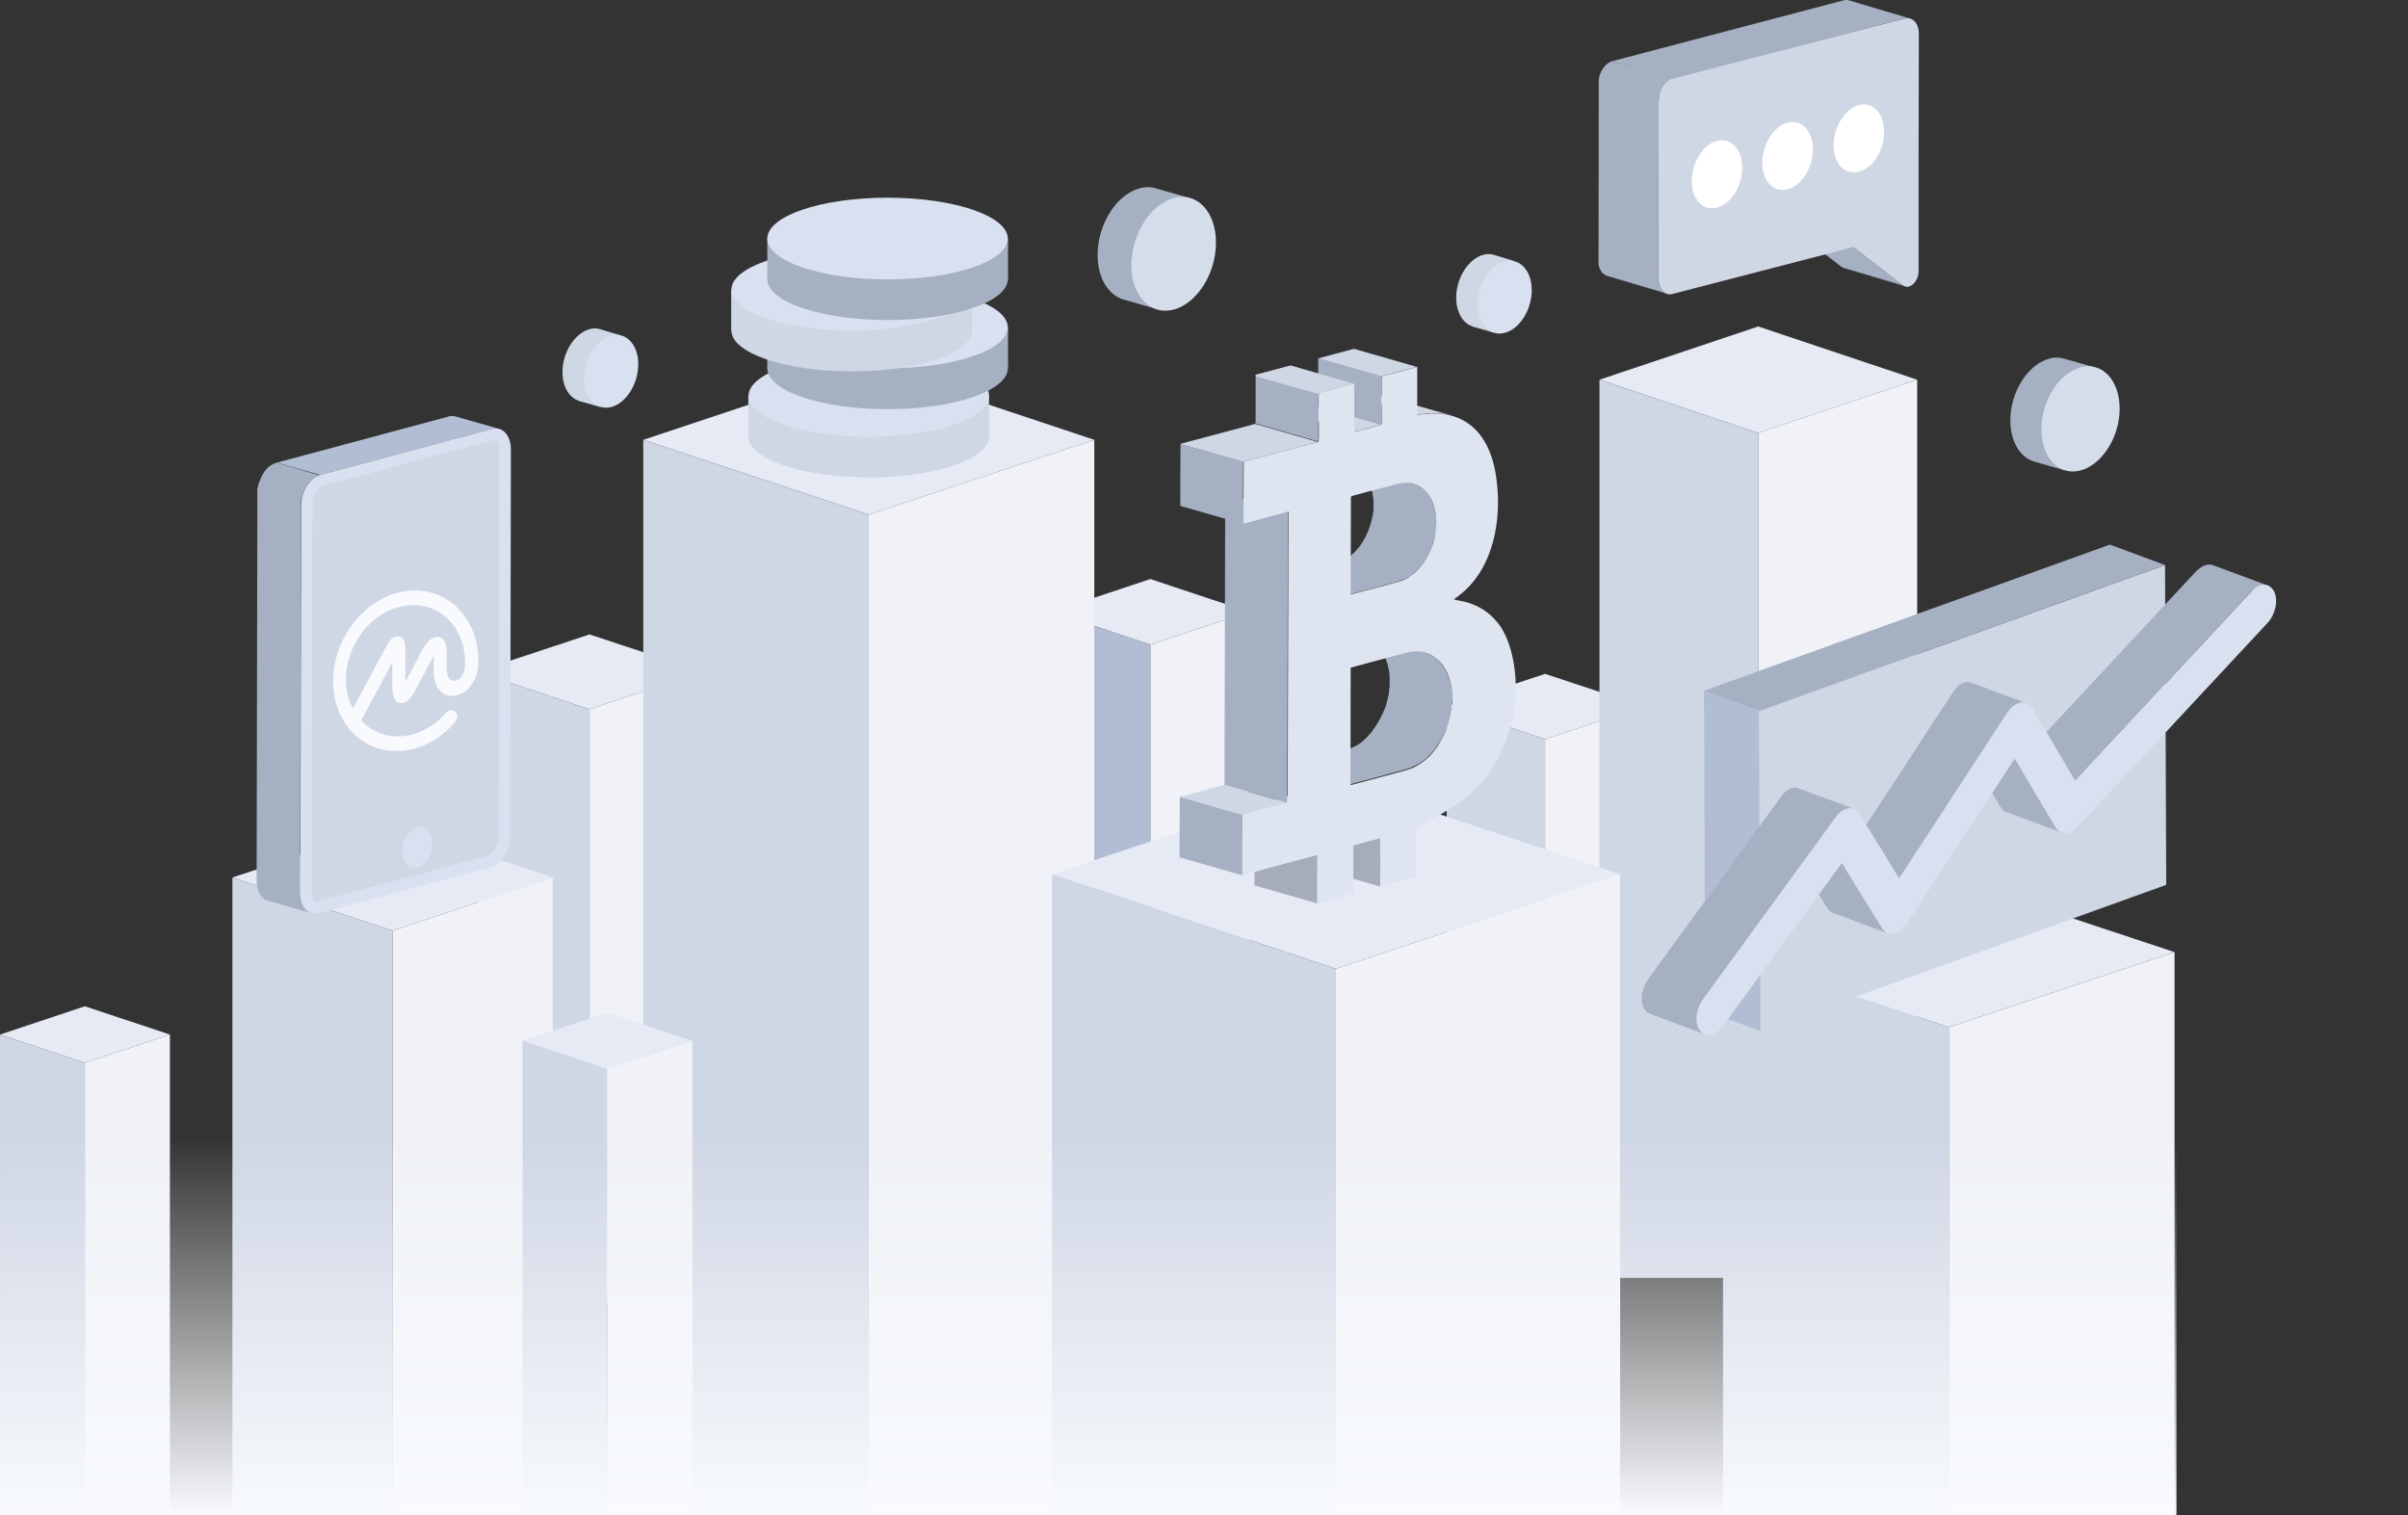
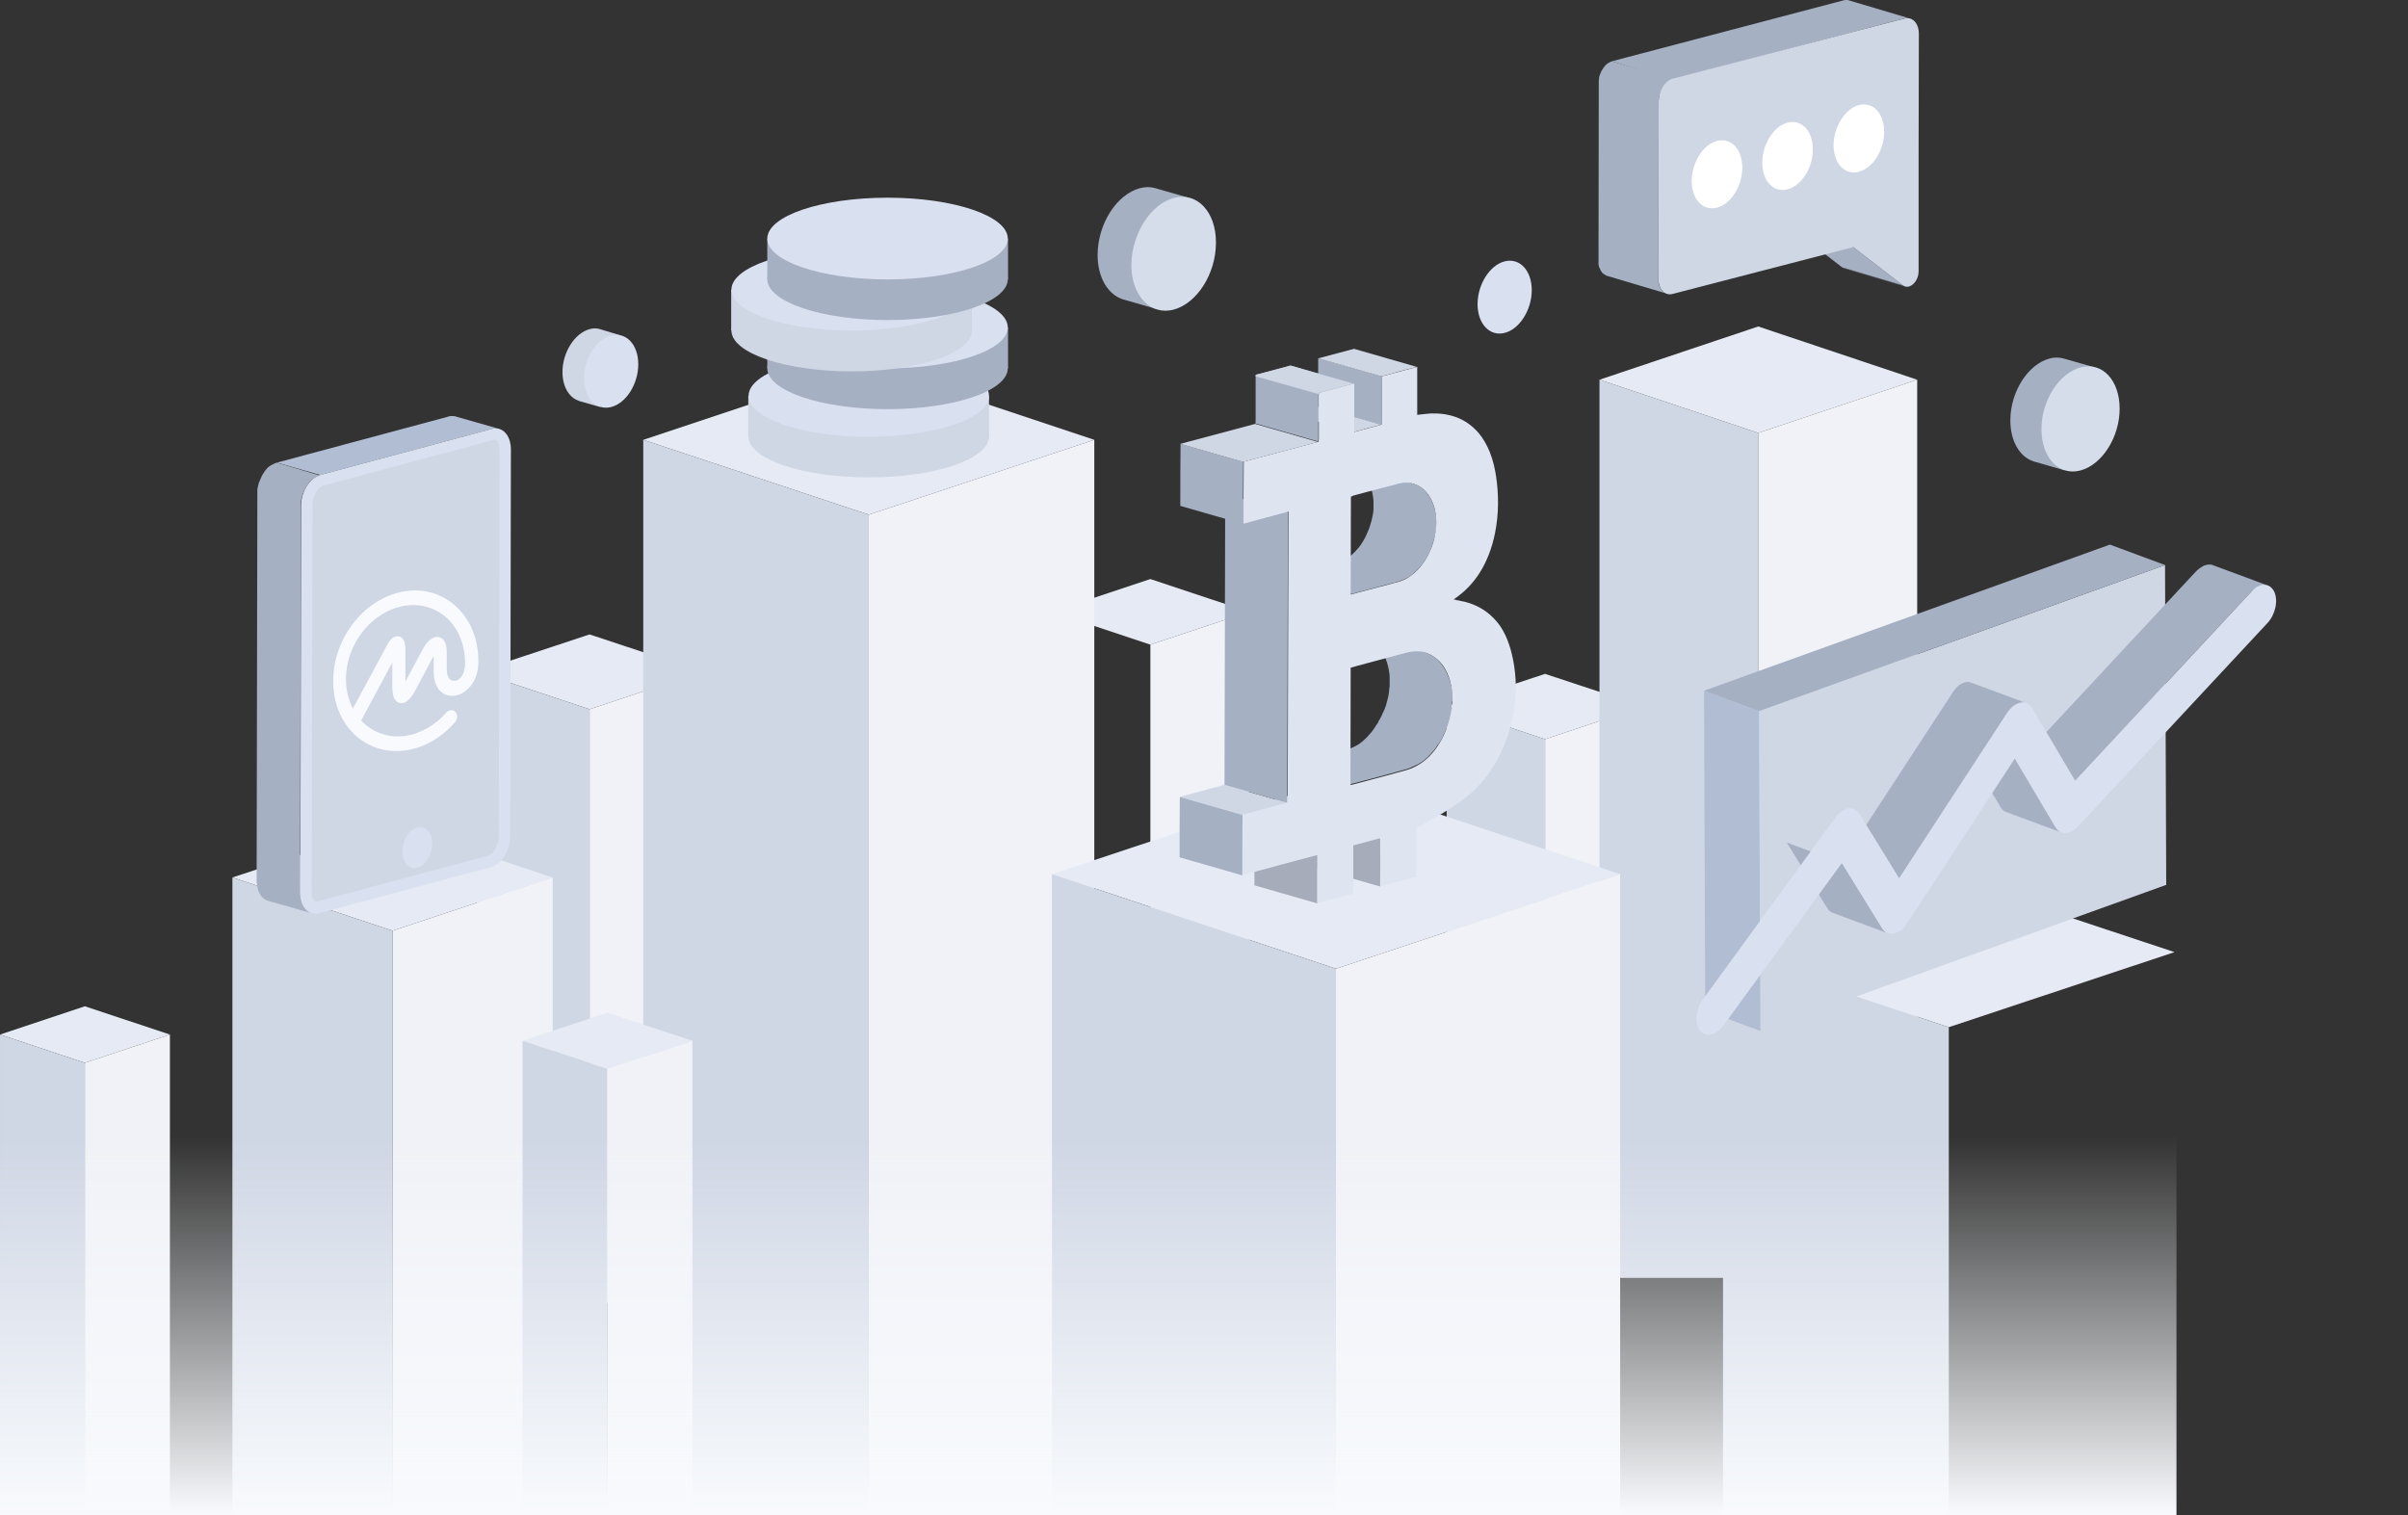
<svg xmlns="http://www.w3.org/2000/svg" width="572" height="360" viewBox="0 0 572 360" fill="none">
  <rect x="0" y="0" width="572" height="360" fill="#333333" stroke="none" />
  <g clip-path="url(#clip0)">
    <path d="M367.016 160.082L343.647 167.815L367.016 175.605L390.385 167.815L367.016 160.082Z" fill="#E5EAF4" />
    <path d="M343.647 167.815V298.941H367.016V175.605L343.647 167.815Z" fill="#CFD6E4" />
    <path d="M390.384 167.815V298.941H367.016V175.605L390.384 167.815Z" fill="#F0F2F7" />
    <path d="M273.258 137.561L249.89 145.35L273.258 153.14L296.684 145.35L273.258 137.561Z" fill="#E5EAF4" />
-     <path d="M249.89 145.35V276.475H273.258V153.14L249.89 145.35Z" fill="#B1BDD2" />
    <path d="M296.685 145.35V276.475H273.26V153.14L296.685 145.35Z" fill="#F0F2F7" />
    <path d="M140.044 150.713L113.289 159.575L140.044 168.494L166.8 159.575L140.044 150.713Z" fill="#E5EAF4" />
    <path d="M113.289 159.575V309.497H140.045V168.493L113.289 159.575Z" fill="#CFD6E4" />
    <path d="M166.8 159.575V309.497H140.044V168.493L166.8 159.575Z" fill="#F0F2F7" />
    <path d="M206.37 86.646L152.802 104.483L206.37 122.264L259.938 104.483L206.37 86.646Z" fill="#E5EAF4" />
    <path d="M152.802 104.483V404.723H206.37V122.264L152.802 104.483Z" fill="#CFD6E4" />
    <path d="M259.939 104.483V404.723H206.371V122.264L259.939 104.483Z" fill="#F0F2F7" />
    <path d="M417.649 77.558L379.943 90.202L417.649 102.846L455.412 90.202L417.649 77.558Z" fill="#E5EAF4" />
    <path d="M379.943 90.202V303.57H417.649V102.846L379.943 90.202Z" fill="#CFD6E4" />
    <path d="M455.412 90.202V303.57H417.649V102.846L455.412 90.202Z" fill="#F0F2F7" />
    <path d="M462.918 208.401L409.294 226.182L462.918 244.019L516.542 226.182L462.918 208.401Z" fill="#E5EAF4" />
    <path d="M409.294 226.182V526.647H462.918V244.019L409.294 226.182Z" fill="#CFD6E4" />
-     <path d="M516.543 226.182V526.647H462.918V244.019L516.543 226.182Z" fill="#F0F2F7" />
    <path d="M93.251 195.813L55.206 208.458L93.251 221.102L131.296 208.458L93.251 195.813Z" fill="#E5EAF4" />
    <path d="M55.206 208.458V421.656H93.251V221.102L55.206 208.458Z" fill="#CFD6E4" />
    <path d="M131.296 208.458V421.656H93.251V221.102L131.296 208.458Z" fill="#F0F2F7" />
    <path d="M144.277 240.569L124.126 247.23L144.277 253.947L164.485 247.23L144.277 240.569Z" fill="#E5EAF4" />
    <path d="M124.126 247.229V360.292H144.278V253.947L124.126 247.229Z" fill="#CFD6E4" />
    <path d="M164.486 247.229V360.292H144.278V253.947L164.486 247.229Z" fill="#F0F2F7" />
    <path d="M20.152 239.051L0.001 245.768L20.152 252.486L40.36 245.768L20.152 239.051Z" fill="#E5EAF4" />
    <path d="M0.001 245.769V358.831H20.152V252.486L0.001 245.769Z" fill="#CFD6E4" />
    <path d="M40.361 245.769V358.831H20.153V252.486L40.361 245.769Z" fill="#F0F2F7" />
    <path d="M317.343 185.258L249.89 207.667L317.343 230.133L384.853 207.667L317.343 185.258Z" fill="#E5EAF4" />
    <path d="M249.89 207.667V585.859H317.343V230.133L249.89 207.667Z" fill="#CFD6E4" />
    <path d="M384.852 207.667V585.859H317.342V230.133L384.852 207.667Z" fill="#F0F2F7" />
    <path d="M345.113 142.471L330.211 138.181C330.607 138.238 330.945 138.294 331.284 138.35C331.623 138.407 332.018 138.463 332.356 138.576L347.258 142.866C346.92 142.81 346.524 142.697 346.186 142.64C345.847 142.64 345.565 142.528 345.113 142.471Z" fill="#808A9D" />
    <path d="M347.26 142.866L332.358 138.576C332.697 138.633 333.035 138.746 333.374 138.858L348.276 143.148C347.937 143.035 347.598 142.923 347.26 142.866Z" fill="#A6B0C3" />
-     <path d="M327.842 210.602L312.94 206.312C312.94 202.53 312.94 198.692 312.94 194.854L327.842 199.143C327.898 202.982 327.898 206.764 327.842 210.602Z" fill="#A7ACBA" />
+     <path d="M327.842 210.602L312.94 206.312C312.94 202.53 312.94 198.692 312.94 194.854L327.842 199.143C327.898 202.982 327.898 206.764 327.842 210.602" fill="#A7ACBA" />
    <path d="M345.002 166.179C345.002 166.01 345.002 165.897 345.002 165.727C345.002 165.615 345.002 165.502 345.002 165.332C345.002 165.276 345.002 165.219 345.002 165.107C345.002 164.824 344.946 164.599 344.946 164.316C344.946 164.147 344.946 164.034 344.889 163.921C344.833 163.583 344.776 163.3 344.72 163.018C344.72 162.962 344.72 162.849 344.664 162.792C344.607 162.397 344.494 162.058 344.381 161.663C344.381 161.55 344.325 161.494 344.268 161.381C344.212 161.099 344.099 160.873 343.986 160.591C343.93 160.478 343.873 160.365 343.817 160.196C343.704 159.97 343.648 159.744 343.535 159.575C343.478 159.462 343.422 159.349 343.365 159.236C343.252 159.067 343.14 158.841 343.027 158.672C342.97 158.559 342.914 158.446 342.801 158.333C342.688 158.164 342.519 157.938 342.406 157.769C342.349 157.656 342.293 157.599 342.18 157.486C341.954 157.261 341.728 156.978 341.503 156.753C340.543 155.849 339.47 155.285 338.342 154.946L323.44 150.656C324.569 150.995 325.585 151.559 326.601 152.463C326.826 152.688 327.052 152.914 327.278 153.196C327.334 153.253 327.391 153.366 327.504 153.479C327.617 153.648 327.786 153.817 327.899 154.043C327.955 154.156 328.012 154.269 328.125 154.382C328.238 154.551 328.35 154.777 328.463 154.946C328.52 155.059 328.576 155.172 328.633 155.285C328.746 155.511 328.802 155.68 328.915 155.906C328.971 156.019 329.028 156.132 329.084 156.301C329.197 156.527 329.254 156.809 329.367 157.091C329.423 157.204 329.423 157.261 329.479 157.373C329.592 157.712 329.649 158.107 329.762 158.502C329.762 158.559 329.762 158.672 329.818 158.728C329.875 159.01 329.931 159.349 329.987 159.631C329.987 159.744 329.987 159.914 330.044 160.026C330.044 160.309 330.1 160.534 330.1 160.817C330.1 160.986 330.1 161.212 330.1 161.381C330.1 161.55 330.1 161.663 330.1 161.833C330.1 162.058 330.1 162.284 330.1 162.51C330.1 162.679 330.1 162.792 330.1 162.962C330.1 163.075 330.1 163.187 330.044 163.3C329.987 163.695 329.987 164.091 329.931 164.486C329.931 164.599 329.875 164.768 329.875 164.881C329.818 165.219 329.762 165.615 329.649 165.953C329.649 166.01 329.592 166.123 329.592 166.179C329.479 166.631 329.367 167.026 329.254 167.477C329.141 167.816 329.028 168.211 328.859 168.55C328.746 168.832 328.633 169.058 328.52 169.284C328.463 169.453 328.35 169.622 328.294 169.792C328.238 169.961 328.181 170.074 328.068 170.243C328.012 170.413 327.899 170.582 327.842 170.695C327.786 170.864 327.673 170.977 327.617 171.09C327.504 171.259 327.391 171.429 327.334 171.654C327.278 171.767 327.222 171.88 327.109 171.993C326.996 172.162 326.883 172.332 326.77 172.501C326.714 172.614 326.657 172.727 326.601 172.783C326.318 173.178 326.036 173.574 325.754 173.969C325.698 174.025 325.641 174.082 325.585 174.138C325.302 174.477 324.964 174.815 324.681 175.154C324.625 175.211 324.569 175.267 324.512 175.323C324.23 175.549 324.004 175.831 323.722 176.057L323.665 176.114C323.383 176.339 323.101 176.565 322.762 176.791C322.649 176.847 322.593 176.904 322.48 176.96C322.367 177.017 322.254 177.13 322.085 177.186C321.972 177.243 321.859 177.299 321.746 177.355C321.633 177.412 321.52 177.468 321.351 177.525C321.238 177.581 321.125 177.638 321.012 177.694C320.9 177.751 320.73 177.807 320.617 177.863C320.504 177.92 320.392 177.976 320.279 178.033C320.166 178.089 319.996 178.146 319.884 178.202C319.714 178.259 319.545 178.315 319.376 178.372C317.739 178.823 316.102 179.275 314.465 179.726C311.868 180.404 309.215 181.137 306.619 181.815C306.393 181.871 306.167 181.928 305.885 181.984L320.787 186.274C321.069 186.218 321.295 186.161 321.52 186.105C324.117 185.427 326.77 184.694 329.367 184.016C331.003 183.565 332.64 183.113 334.277 182.661C334.39 182.661 334.447 182.605 334.56 182.549C334.616 182.549 334.729 182.492 334.785 182.492C334.898 182.436 335.068 182.379 335.181 182.323C335.293 182.266 335.406 182.21 335.519 182.153C335.632 182.097 335.801 182.041 335.914 181.984C336.027 181.928 336.14 181.871 336.253 181.815C336.366 181.758 336.535 181.702 336.648 181.645C336.761 181.589 336.874 181.533 336.987 181.476C337.1 181.42 337.213 181.307 337.325 181.25C337.382 181.194 337.438 181.194 337.495 181.137C337.551 181.137 337.551 181.081 337.608 181.081C337.89 180.855 338.229 180.686 338.511 180.404L338.567 180.347C338.85 180.121 339.132 179.896 339.358 179.613C339.414 179.557 339.414 179.557 339.47 179.5L339.527 179.444C339.866 179.105 340.148 178.767 340.43 178.428C340.487 178.372 340.543 178.315 340.599 178.259C340.882 177.863 341.164 177.525 341.446 177.073C341.446 177.073 341.446 177.017 341.503 177.017C341.559 176.96 341.615 176.847 341.672 176.791C341.785 176.622 341.898 176.452 342.011 176.283C342.067 176.17 342.123 176.057 342.236 175.944C342.349 175.775 342.462 175.606 342.519 175.38C342.575 175.323 342.575 175.267 342.631 175.21C342.688 175.154 342.688 175.041 342.744 174.928C342.801 174.759 342.914 174.59 342.97 174.477C343.027 174.307 343.14 174.194 343.196 174.025C343.252 173.856 343.365 173.686 343.422 173.517C343.478 173.461 343.478 173.348 343.535 173.291C343.591 173.122 343.704 172.953 343.76 172.727C343.873 172.388 343.986 172.05 344.099 171.711V171.654C344.212 171.259 344.381 170.808 344.438 170.356C344.438 170.356 344.438 170.356 344.438 170.3C344.438 170.243 344.438 170.187 344.494 170.074C344.607 169.735 344.664 169.34 344.72 169.001C344.72 168.945 344.72 168.888 344.776 168.832C344.776 168.776 344.776 168.663 344.776 168.606C344.833 168.211 344.889 167.816 344.889 167.421C344.889 167.364 344.889 167.252 344.889 167.195C344.889 167.139 344.889 167.082 344.889 167.082C344.889 166.913 344.889 166.8 344.889 166.631C345.002 166.631 345.002 166.405 345.002 166.179Z" fill="#A6B0C3" />
    <path d="M312.884 214.61L297.982 210.32C297.982 206.538 297.982 202.756 297.982 198.861L312.884 203.151C312.884 207.046 312.884 210.828 312.884 214.61Z" fill="#A7ACBA" />
-     <path d="M329.987 94.492C329.704 94.435 329.422 94.322 329.083 94.266C329.027 94.266 328.971 94.266 328.914 94.21C328.688 94.153 328.463 94.153 328.237 94.097C328.011 94.04 327.842 94.04 327.616 93.984C327.39 93.984 327.164 93.927 326.939 93.927C326.769 93.927 326.656 93.871 326.487 93.871C326.43 93.871 326.374 93.871 326.374 93.871C325.866 93.871 325.414 93.814 324.906 93.871C324.624 93.871 324.398 93.871 324.116 93.927C324.003 93.927 323.947 93.927 323.834 93.984C323.665 93.984 323.495 94.04 323.382 94.04C323.269 94.04 323.157 94.097 323.044 94.097C322.592 94.153 322.141 94.21 321.689 94.266L333.261 97.596L336.591 98.556C336.647 98.556 336.76 98.556 336.817 98.499C336.986 98.499 337.155 98.443 337.268 98.443C337.776 98.386 338.228 98.33 338.679 98.274C338.792 98.274 338.849 98.274 338.962 98.217C339.244 98.217 339.47 98.161 339.752 98.161C340.26 98.161 340.768 98.161 341.219 98.161C341.445 98.161 341.615 98.161 341.84 98.217C342.066 98.217 342.292 98.274 342.518 98.274C342.744 98.274 342.913 98.33 343.139 98.386C343.364 98.443 343.59 98.443 343.816 98.499C344.155 98.556 344.55 98.669 344.889 98.725L329.987 94.492Z" fill="#CFD6E4" />
    <path d="M341.163 124.126C341.163 124.014 341.163 123.844 341.163 123.731C341.163 123.675 341.163 123.618 341.163 123.562C341.163 123.506 341.163 123.449 341.163 123.393C341.163 123.11 341.107 122.885 341.107 122.602C341.107 122.49 341.107 122.377 341.051 122.32C340.994 121.982 340.938 121.643 340.881 121.304C340.147 117.974 338.228 115.659 335.745 114.926L320.843 110.636C323.326 111.37 325.302 113.627 325.979 117.014C326.036 117.353 326.092 117.692 326.149 118.03C326.149 118.143 326.149 118.256 326.205 118.312C326.205 118.595 326.262 118.82 326.262 119.103C326.262 119.216 326.262 119.328 326.262 119.441C326.262 119.554 326.262 119.724 326.262 119.837C326.262 120.006 326.262 120.175 326.262 120.288C326.262 120.401 326.262 120.57 326.262 120.683C326.262 120.796 326.262 120.965 326.262 121.078C326.205 121.473 326.205 121.925 326.092 122.32C326.092 122.377 326.092 122.49 326.036 122.546C325.979 122.885 325.923 123.223 325.81 123.562C325.81 123.675 325.754 123.731 325.754 123.844C325.641 124.239 325.528 124.578 325.415 124.973C325.415 125.03 325.358 125.086 325.358 125.143C325.246 125.481 325.133 125.82 324.963 126.159C324.907 126.271 324.907 126.328 324.85 126.441C324.681 126.836 324.512 127.231 324.342 127.57C324.342 127.626 324.286 127.683 324.286 127.683C324.06 128.134 323.778 128.586 323.496 129.037C323.383 129.207 323.27 129.376 323.157 129.545C323.101 129.602 323.044 129.715 322.988 129.771C322.818 129.997 322.649 130.223 322.423 130.448C322.197 130.731 321.972 130.956 321.746 131.182C321.689 131.239 321.633 131.295 321.577 131.352C321.351 131.577 321.181 131.747 320.956 131.916C320.899 131.973 320.843 132.029 320.786 132.085C320.504 132.311 320.278 132.481 319.996 132.706C319.94 132.706 319.94 132.763 319.883 132.763C319.601 132.989 319.262 133.158 318.924 133.271C318.867 133.271 318.811 133.327 318.811 133.327C318.472 133.497 318.133 133.609 317.795 133.722C317.625 133.779 317.512 133.835 317.343 133.835C313.73 134.795 310.118 135.754 306.505 136.714C306.449 136.714 306.392 136.77 306.279 136.77C306.223 136.77 306.11 136.77 306.054 136.827L320.956 141.117C321.125 141.06 321.294 141.06 321.407 141.004C325.02 140.044 328.632 139.085 332.245 138.125C332.358 138.069 332.471 138.069 332.584 138.012C332.64 138.012 332.64 137.956 332.696 137.956C333.035 137.843 333.374 137.73 333.713 137.561C333.769 137.561 333.825 137.504 333.825 137.504C334.164 137.335 334.446 137.166 334.785 136.996C334.841 136.996 334.841 136.94 334.898 136.94C334.898 136.94 334.898 136.94 334.954 136.883C335.237 136.714 335.519 136.488 335.745 136.262C335.801 136.206 335.857 136.15 335.914 136.093C336.14 135.924 336.366 135.698 336.535 135.529C336.591 135.472 336.591 135.472 336.648 135.416L336.704 135.359C336.93 135.134 337.156 134.851 337.382 134.626C337.551 134.4 337.777 134.174 337.946 133.948C338.002 133.892 338.059 133.779 338.115 133.722C338.228 133.553 338.341 133.384 338.454 133.214C338.736 132.763 339.018 132.311 339.244 131.86C339.244 131.803 339.301 131.803 339.301 131.803V131.747C339.47 131.352 339.696 131.013 339.809 130.618C339.809 130.561 339.865 130.561 339.865 130.505C339.865 130.448 339.922 130.392 339.922 130.336C340.035 129.997 340.204 129.658 340.26 129.32C340.26 129.263 340.317 129.263 340.317 129.207C340.317 129.207 340.317 129.207 340.317 129.15C340.43 128.755 340.543 128.416 340.655 128.021C340.655 127.965 340.655 127.965 340.712 127.908C340.712 127.852 340.712 127.795 340.768 127.739C340.825 127.4 340.938 127.062 340.994 126.723C340.994 126.667 340.994 126.61 341.051 126.554V126.497C341.107 126.102 341.163 125.651 341.22 125.255C341.22 125.199 341.22 125.199 341.22 125.143C341.22 125.03 341.22 124.973 341.22 124.86C341.22 124.747 341.22 124.578 341.22 124.465C341.163 124.409 341.163 124.296 341.163 124.126Z" fill="#A6B0C3" />
    <path d="M328.068 100.87L313.166 96.58C313.166 92.742 313.166 88.96 313.166 85.122L328.068 89.412C328.124 93.25 328.068 97.032 328.068 100.87Z" fill="#A6B0C3" />
    <path d="M328.068 100.87L313.166 96.58C313.166 92.742 313.166 88.96 313.166 85.122L328.068 89.412C328.124 93.25 328.068 97.032 328.068 100.87Z" fill="#A6B0C3" />
    <path d="M328.124 89.412L313.166 85.122C316.045 84.331 318.811 83.598 321.633 82.864L336.535 87.154C333.769 87.888 330.947 88.621 328.124 89.412Z" fill="#CFD6E4" />
    <path d="M321.577 102.62L306.675 98.33C308.876 97.766 311.021 97.145 313.166 96.581L328.068 100.871C325.867 101.435 323.722 102.056 321.577 102.62Z" fill="#CFD6E4" />
    <path d="M295.104 193.612L280.202 189.322C283.758 188.363 287.257 187.403 290.87 186.443L305.772 190.733C302.216 191.693 298.66 192.652 295.104 193.612Z" fill="#CFD6E4" />
    <path d="M295.104 207.95L280.202 203.66C280.202 198.862 280.202 194.12 280.258 189.322L295.16 193.612C295.104 198.41 295.104 203.152 295.104 207.95Z" fill="#A6B0C3" />
    <path d="M305.773 190.733L290.871 186.443C290.927 163.413 290.983 140.439 291.04 117.296L305.942 121.586C305.885 144.673 305.829 167.703 305.773 190.733Z" fill="#A6B0C3" />
    <path d="M321.577 91.162L306.675 86.872C306.619 86.872 306.562 86.872 306.562 86.872C306.562 86.872 306.562 86.872 306.506 86.872H306.449C306.449 86.872 306.449 86.872 306.393 86.872C305.377 87.154 304.304 87.436 303.288 87.718C301.708 88.113 300.184 88.565 298.603 88.96C298.603 88.96 298.603 88.96 298.547 88.96C298.49 88.96 298.434 89.017 298.377 89.017C298.377 89.017 298.321 89.017 298.321 89.073L298.264 89.129C298.264 89.129 298.264 89.129 298.264 89.186C298.264 89.186 298.264 89.186 298.264 89.242V89.299V89.355C298.264 89.412 298.264 89.412 298.264 89.468C298.264 89.581 298.264 89.638 298.264 89.75C298.264 93.081 298.264 96.411 298.264 99.741C298.264 100.024 298.264 100.249 298.208 100.588L313.11 104.878C313.11 104.539 313.166 104.257 313.166 104.031C313.166 100.701 313.166 97.371 313.166 94.04C313.166 93.927 313.166 93.871 313.166 93.758C313.166 93.645 313.166 93.589 313.223 93.532C313.223 93.476 313.279 93.419 313.336 93.363C313.392 93.306 313.449 93.25 313.561 93.25C315.142 92.855 316.722 92.403 318.247 92.008C319.263 91.726 320.335 91.444 321.351 91.162C321.408 91.162 321.408 91.162 321.464 91.162C321.464 91.162 321.52 91.162 321.577 91.162Z" fill="#A6B0C3" />
    <path d="M295.273 124.465L280.371 120.175C280.371 115.264 280.371 110.41 280.428 105.442L295.329 109.732C295.273 114.7 295.273 119.554 295.273 124.465Z" fill="#A6B0C3" />
    <path d="M359.678 158.22C360.299 162.284 360.186 166.518 359.226 170.864C358.041 176.283 355.839 181.024 352.622 185.089C350.025 188.306 347.034 190.451 343.985 192.37C341.728 193.838 339.413 195.023 337.155 196.321C336.93 196.434 336.704 196.604 336.422 196.717C336.422 200.555 336.422 204.393 336.422 208.288C333.599 209.078 330.777 209.812 327.955 210.546C327.955 206.764 327.955 202.926 327.955 199.087C325.753 199.652 323.665 200.273 321.463 200.837C321.463 204.676 321.463 208.457 321.463 212.296C318.641 213.03 315.819 213.82 312.996 214.554C312.996 210.772 312.996 206.99 312.996 203.095C307.013 204.676 301.143 206.256 295.159 207.893C295.159 203.095 295.159 198.354 295.216 193.556C298.772 192.596 302.271 191.636 305.884 190.677C305.94 167.647 305.997 144.673 306.053 121.53C302.497 122.489 298.941 123.449 295.385 124.409C295.385 119.498 295.385 114.643 295.441 109.676C301.312 108.095 307.239 106.515 313.222 104.934C313.222 104.596 313.279 104.314 313.279 104.088C313.279 100.757 313.279 97.427 313.279 94.097C313.279 93.702 313.279 93.363 313.674 93.25C315.254 92.855 316.835 92.403 318.359 92.008C319.375 91.726 320.447 91.444 321.463 91.162C321.52 91.162 321.576 91.162 321.689 91.162C321.689 94.944 321.689 98.725 321.689 102.62C323.89 102.056 326.035 101.435 328.18 100.87C328.18 97.032 328.18 93.25 328.18 89.412C331.059 88.621 333.825 87.888 336.647 87.154C336.647 90.992 336.647 94.774 336.647 98.556C337.776 98.443 338.849 98.274 339.865 98.217C344.268 98.105 348.162 99.29 351.267 102.902C353.468 105.555 354.767 109.055 355.388 113.176C356.009 117.522 356.065 122.038 355.105 126.779C353.638 133.779 350.42 138.915 345.51 142.246C345.453 142.302 345.397 142.302 345.284 142.471C345.679 142.528 346.018 142.584 346.356 142.641C350.364 143.262 353.807 145.124 356.404 148.793C358.097 151.334 359.113 154.551 359.678 158.22ZM343.703 172.896C346.074 166.913 345.114 159.97 341.615 156.809C339.47 154.833 336.93 154.269 334.051 155.059C330.269 156.075 326.431 157.091 322.649 158.107C322.084 158.276 321.463 158.446 320.842 158.615C320.842 167.929 320.786 177.13 320.786 186.5C321.068 186.443 321.294 186.387 321.52 186.33C324.116 185.653 326.769 184.919 329.366 184.242C331.003 183.79 332.64 183.339 334.277 182.887C338.397 181.589 341.615 178.315 343.703 172.896ZM320.899 117.974C320.899 125.707 320.842 133.44 320.842 141.23C321.012 141.173 321.181 141.173 321.294 141.117C324.907 140.157 328.519 139.198 332.132 138.238C333.994 137.73 335.744 136.601 337.325 134.738C340.373 131.182 341.84 125.707 340.881 121.248C339.865 116.506 336.309 113.853 332.301 114.869C330.833 115.264 329.422 115.659 327.955 115.998C325.81 116.562 323.608 117.183 321.407 117.748C321.294 117.861 321.125 117.917 320.899 117.974Z" fill="#DEE5F1" />
    <path d="M295.273 109.732L280.371 105.442C286.242 103.862 292.168 102.281 298.152 100.701L313.054 104.991C307.07 106.571 301.2 108.152 295.273 109.732Z" fill="#CFD6E4" />
    <path d="M313.279 93.363C313.336 93.306 313.392 93.25 313.505 93.25C315.086 92.855 316.666 92.403 318.19 92.008C319.206 91.726 320.279 91.444 321.295 91.162C321.351 91.162 321.351 91.162 321.408 91.162C321.464 91.162 321.521 91.162 321.577 91.162L306.675 86.872C306.619 86.872 306.562 86.872 306.562 86.872C306.562 86.872 306.562 86.872 306.506 86.872H306.449C306.449 86.872 306.449 86.872 306.393 86.872C305.377 87.154 304.304 87.436 303.288 87.718C301.708 88.113 300.184 88.565 298.603 88.96C298.603 88.96 298.603 88.96 298.547 88.96C298.49 88.96 298.434 89.017 298.378 89.017C298.378 89.017 298.321 89.017 298.321 89.073L298.265 89.129C298.265 89.129 298.265 89.129 298.265 89.186C298.265 89.186 298.265 89.186 298.265 89.242V89.299V89.355V89.412L313.167 93.589C313.167 93.476 313.223 93.419 313.279 93.363Z" fill="#CFD6E4" />
    <path d="M206.369 113.401C222.143 113.401 234.931 109.055 234.931 103.693C234.931 98.331 222.143 93.984 206.369 93.984C190.595 93.984 177.807 98.331 177.807 103.693C177.807 109.055 190.595 113.401 206.369 113.401Z" fill="#CFD6E4" />
    <path d="M234.931 94.04H177.75V103.749H234.931V94.04Z" fill="#CFD6E4" />
    <path d="M206.37 103.749C222.144 103.749 234.932 99.402 234.932 94.04C234.932 88.678 222.144 84.332 206.37 84.332C190.595 84.332 177.808 88.678 177.808 94.04C177.808 99.402 190.595 103.749 206.37 103.749Z" fill="#D9E0EF" />
    <path d="M210.829 97.201C226.603 97.201 239.391 92.855 239.391 87.493C239.391 82.13 226.603 77.784 210.829 77.784C195.054 77.784 182.267 82.13 182.267 87.493C182.267 92.855 195.054 97.201 210.829 97.201Z" fill="#A6B0C3" />
    <path d="M239.447 77.784H182.267V87.493H239.447V77.784Z" fill="#A6B0C3" />
    <path d="M210.829 87.492C226.603 87.492 239.391 83.145 239.391 77.784C239.391 72.421 226.603 68.075 210.829 68.075C195.054 68.075 182.267 72.421 182.267 77.784C182.267 83.145 195.054 87.492 210.829 87.492Z" fill="#D9E0EF" />
    <path d="M202.305 88.226C218.079 88.226 230.867 83.879 230.867 78.517C230.867 73.155 218.079 68.809 202.305 68.809C186.53 68.809 173.743 73.155 173.743 78.517C173.743 83.879 186.53 88.226 202.305 88.226Z" fill="#CFD6E4" />
    <path d="M230.866 68.809H173.686V78.517H230.866V68.809Z" fill="#CFD6E4" />
    <path d="M202.305 78.517C218.079 78.517 230.867 74.17 230.867 68.808C230.867 63.446 218.079 59.1 202.305 59.1C186.53 59.1 173.743 63.446 173.743 68.808C173.743 74.17 186.53 78.517 202.305 78.517Z" fill="#D9E0EF" />
    <path d="M210.829 76.033C226.603 76.033 239.391 71.687 239.391 66.325C239.391 60.962 226.603 56.616 210.829 56.616C195.054 56.616 182.267 60.962 182.267 66.325C182.267 71.687 195.054 76.033 210.829 76.033Z" fill="#A6B0C3" />
    <path d="M239.447 56.672H182.267V66.381H239.447V56.672Z" fill="#A6B0C3" />
    <path d="M210.829 66.381C226.603 66.381 239.391 62.034 239.391 56.672C239.391 51.31 226.603 46.963 210.829 46.963C195.054 46.963 182.267 51.31 182.267 56.672C182.267 62.034 195.054 66.381 210.829 66.381Z" fill="#D9E0EF" />
    <path d="M514.286 134.23L514.568 210.208L418.157 244.922L417.875 168.945L514.286 134.23Z" fill="#CFD6E4" />
    <path d="M418.158 244.922L405.063 240.067L404.78 164.09L417.876 168.945L418.158 244.922Z" fill="#B1BDD2" />
    <path d="M417.875 168.945L404.779 164.091L501.19 129.376L514.286 134.23L417.875 168.945Z" fill="#A6B0C3" />
    <path d="M525.576 134.23C525.463 134.174 525.35 134.174 525.237 134.117H525.18C525.124 134.117 525.068 134.117 525.068 134.117C525.011 134.117 524.955 134.117 524.898 134.117C524.842 134.117 524.785 134.117 524.729 134.117C524.672 134.117 524.616 134.117 524.559 134.117C524.503 134.117 524.503 134.117 524.447 134.117C524.39 134.117 524.334 134.117 524.277 134.174C524.221 134.174 524.164 134.174 524.051 134.23H523.995C523.882 134.287 523.769 134.287 523.6 134.343C523.543 134.399 523.431 134.399 523.374 134.456C523.318 134.456 523.261 134.512 523.261 134.512C523.205 134.569 523.148 134.569 523.092 134.625C522.979 134.682 522.923 134.738 522.81 134.795C522.753 134.851 522.697 134.851 522.64 134.907C522.527 134.964 522.415 135.077 522.358 135.133C522.302 135.19 522.245 135.19 522.189 135.246C522.019 135.359 521.907 135.528 521.737 135.641L479.797 180.686L492.893 185.54L534.833 140.496L528.285 138.068L534.833 140.496C534.946 140.326 535.115 140.213 535.284 140.101C535.341 140.044 535.397 140.044 535.454 139.988C535.567 139.931 535.623 139.818 535.736 139.762C535.792 139.705 535.849 139.705 535.905 139.649C536.018 139.592 536.075 139.536 536.187 139.48C536.244 139.423 536.3 139.423 536.357 139.367C536.47 139.31 536.583 139.254 536.752 139.197C536.921 139.141 537.034 139.084 537.204 139.084C537.26 139.084 537.373 139.084 537.429 139.028C537.542 139.028 537.599 139.028 537.712 138.972C537.768 138.972 537.824 138.972 537.881 138.972C537.994 138.972 538.107 138.972 538.163 138.972C538.22 138.972 538.276 138.972 538.276 138.972C538.389 138.972 538.558 139.028 538.671 139.084L525.576 134.23Z" fill="#A6B0C3" />
    <path d="M488.322 196.604L478.613 180.234L465.517 175.38L475.226 191.749C475.508 192.201 475.847 192.54 476.242 192.765C476.355 192.822 476.524 192.878 476.637 192.935L489.733 197.789C489.168 197.62 488.717 197.168 488.322 196.604Z" fill="#A6B0C3" />
    <path d="M480.644 166.856C480.757 166.856 480.87 166.856 480.983 166.912C481.096 166.912 481.209 166.969 481.322 167.025L468.226 162.171C468.113 162.114 468 162.114 467.887 162.058C467.775 162.058 467.662 162.001 467.549 162.001H467.492C467.379 162.001 467.323 162.001 467.21 162.001C467.097 162.001 466.984 162.001 466.928 162.058C466.871 162.058 466.815 162.058 466.759 162.114C466.646 162.171 466.533 162.171 466.363 162.227C466.307 162.284 466.194 162.284 466.138 162.34C465.968 162.397 465.855 162.509 465.686 162.566C465.46 162.679 465.291 162.848 465.065 163.017C465.009 163.074 464.952 163.074 464.952 163.13C464.783 163.3 464.614 163.469 464.444 163.638C464.444 163.638 464.444 163.638 464.444 163.695C464.388 163.751 464.331 163.808 464.275 163.921C464.162 164.034 464.049 164.203 463.936 164.372C463.88 164.429 463.88 164.485 463.823 164.542L438.14 203.885L451.236 208.739L476.919 169.396C477.032 169.17 477.201 169.001 477.37 168.831C477.427 168.775 477.483 168.719 477.54 168.606C477.709 168.38 477.878 168.211 478.104 168.041C478.161 167.985 478.217 167.985 478.217 167.928C478.387 167.759 478.612 167.646 478.838 167.477C479.064 167.364 479.29 167.251 479.515 167.138C479.685 167.082 479.854 167.025 480.08 166.969C480.193 166.969 480.306 166.912 480.419 166.912C480.532 166.912 480.588 166.912 480.701 166.912C480.588 166.856 480.644 166.856 480.644 166.856Z" fill="#A6B0C3" />
    <path d="M447.114 220.537L437.518 205.014L424.423 200.16L434.019 215.682C434.357 216.247 434.809 216.642 435.373 216.868L448.469 221.722C447.905 221.496 447.453 221.101 447.114 220.537Z" fill="#A6B0C3" />
-     <path d="M427.245 187.289C427.133 187.233 427.02 187.233 426.907 187.177C426.85 187.177 426.737 187.177 426.681 187.12H426.625H426.568C426.455 187.12 426.286 187.12 426.173 187.12C426.116 187.12 426.06 187.12 426.004 187.12C425.947 187.12 425.834 187.177 425.778 187.177C425.665 187.233 425.496 187.233 425.383 187.289C425.326 187.346 425.213 187.346 425.157 187.402C425.044 187.459 424.931 187.515 424.875 187.572C424.818 187.572 424.818 187.628 424.762 187.628C424.592 187.741 424.367 187.854 424.197 188.023C424.141 188.08 424.084 188.08 424.084 188.136C423.915 188.249 423.802 188.362 423.689 188.531C423.633 188.588 423.576 188.644 423.576 188.644C423.576 188.701 423.52 188.701 423.52 188.701C423.351 188.87 423.238 189.039 423.125 189.209L391.571 232.503C391.515 232.56 391.515 232.616 391.458 232.672C391.345 232.842 391.233 233.011 391.12 233.237C391.063 233.293 391.063 233.35 391.007 233.406C391.007 233.463 390.95 233.519 390.95 233.519C390.894 233.576 390.894 233.632 390.837 233.745C390.781 233.914 390.668 234.084 390.612 234.253C390.612 234.309 390.555 234.366 390.555 234.422C390.555 234.479 390.499 234.479 390.499 234.535C390.499 234.592 390.442 234.648 390.442 234.761C390.386 234.93 390.329 235.1 390.273 235.269C390.273 235.325 390.273 235.382 390.217 235.438C390.217 235.495 390.217 235.551 390.16 235.551C390.16 235.608 390.104 235.721 390.104 235.777C390.047 236.003 390.047 236.172 389.991 236.398V236.454C389.991 236.511 389.991 236.567 389.991 236.624C389.991 236.793 389.991 236.906 389.991 237.075C389.991 237.132 389.991 237.245 389.991 237.301C389.991 237.414 389.991 237.527 389.991 237.64C389.991 237.809 390.047 238.035 390.047 238.204C390.047 238.317 390.104 238.43 390.104 238.543C390.16 238.712 390.217 238.882 390.273 239.051C390.329 239.107 390.329 239.22 390.386 239.277C390.499 239.502 390.612 239.728 390.781 239.954C391.12 240.406 391.515 240.688 391.966 240.857L405.062 245.712C404.61 245.542 404.215 245.26 403.877 244.808C403.707 244.583 403.594 244.357 403.481 244.131C403.425 244.075 403.425 243.962 403.369 243.905C403.312 243.736 403.256 243.567 403.199 243.397C403.199 243.284 403.143 243.172 403.143 243.059C403.086 242.889 403.086 242.72 403.086 242.494C403.086 242.381 403.086 242.268 403.086 242.155C403.086 241.93 403.086 241.704 403.086 241.478C403.086 241.422 403.086 241.365 403.086 241.309C403.143 241.027 403.143 240.744 403.256 240.406C403.256 240.349 403.256 240.293 403.312 240.293C403.369 240.011 403.481 239.728 403.594 239.39C403.594 239.333 403.651 239.333 403.651 239.277C403.764 238.994 403.877 238.712 404.046 238.43C404.046 238.374 404.102 238.317 404.102 238.317C404.272 238.035 404.441 237.753 404.61 237.47L436.164 194.176C436.333 193.95 436.503 193.781 436.672 193.555C436.729 193.499 436.785 193.442 436.785 193.442C436.898 193.329 437.067 193.16 437.18 193.047C437.236 192.991 437.293 192.991 437.293 192.934C437.462 192.765 437.632 192.652 437.857 192.539C437.914 192.539 437.914 192.483 437.97 192.483C438.14 192.37 438.365 192.313 438.535 192.2C438.761 192.144 438.986 192.087 439.156 192.031C439.381 191.975 439.607 191.975 439.777 192.031H439.833C440.002 192.031 440.228 192.087 440.398 192.144L427.245 187.289Z" fill="#A6B0C3" />
    <path d="M536.753 139.085C538.164 138.577 539.462 139.085 540.196 140.496C541.212 142.585 540.535 145.915 538.672 147.947L493.515 196.435C492.894 197.056 492.273 197.507 491.652 197.733C490.354 198.184 489.112 197.789 488.322 196.547L478.613 180.178L452.986 219.408C452.252 220.537 451.349 221.271 450.39 221.61C450.22 221.666 450.051 221.723 449.882 221.779C448.753 222.005 447.737 221.553 447.116 220.537L437.52 205.014L409.297 243.737C408.563 244.696 407.773 245.374 406.926 245.656C405.74 246.051 404.612 245.825 403.821 244.809C402.467 243.059 402.805 239.786 404.499 237.415L436.052 194.12C436.73 193.161 437.576 192.483 438.423 192.201C438.649 192.145 438.875 192.088 439.044 192.032C440.116 191.862 441.076 192.37 441.697 193.33L451.123 208.627L476.807 169.284C477.54 168.211 478.444 167.421 479.403 167.082C479.573 167.026 479.742 166.97 479.968 166.913C481.097 166.687 482.113 167.195 482.734 168.211L492.95 185.484L534.89 140.44C535.455 139.762 536.076 139.367 536.753 139.085Z" fill="#D9E0EF" />
    <path d="M117.464 101.773C117.577 101.773 117.69 101.773 117.859 101.773C117.916 101.773 117.972 101.773 118.029 101.773C118.142 101.773 118.198 101.773 118.311 101.83C118.424 101.83 118.48 101.886 118.593 101.886L108.264 98.951C108.207 98.951 108.151 98.894 108.094 98.894C108.038 98.894 108.038 98.894 107.981 98.894C107.868 98.894 107.812 98.838 107.699 98.838C107.643 98.838 107.643 98.838 107.586 98.838H107.53C107.417 98.838 107.304 98.838 107.135 98.838C107.078 98.838 107.078 98.838 107.022 98.838C106.852 98.838 106.683 98.894 106.57 98.951L65.759 109.901L76.089 112.837L116.9 101.886C117.069 101.83 117.239 101.83 117.351 101.773C117.351 101.773 117.408 101.773 117.464 101.773Z" fill="#B1BDD2" />
    <path d="M116.845 101.886C119.328 101.209 121.36 103.41 121.36 106.741L121.191 198.692C121.191 202.022 119.159 205.296 116.675 205.974L75.864 216.924C73.381 217.602 71.349 215.4 71.349 212.07L71.518 120.118C71.518 116.788 73.55 113.514 76.034 112.837L116.845 101.886Z" fill="#D9E0EF" />
    <path d="M74.96 214.271C74.904 214.271 74.791 214.271 74.678 214.101C74.396 213.819 74.057 213.085 74.057 212.013L74.227 120.061C74.227 117.634 75.751 115.659 76.767 115.376L117.577 104.426C117.634 104.426 117.69 104.426 117.747 104.426C117.803 104.426 117.916 104.426 118.029 104.595C118.311 104.877 118.65 105.611 118.65 106.684L118.481 198.635C118.481 201.062 117.013 203.038 115.94 203.264L75.13 214.214C75.073 214.271 75.017 214.271 74.96 214.271Z" fill="#CFD6E4" />
    <path d="M65.704 109.901C65.647 109.901 65.591 109.958 65.535 109.958C65.478 109.958 65.478 110.014 65.422 110.014C65.309 110.071 65.196 110.127 65.083 110.184C65.026 110.184 64.97 110.24 64.914 110.24C64.801 110.296 64.688 110.353 64.519 110.466C64.462 110.466 64.462 110.522 64.406 110.522C64.406 110.522 64.406 110.522 64.349 110.522C64.236 110.579 64.18 110.635 64.123 110.692C64.067 110.748 64.01 110.804 63.954 110.804C63.841 110.861 63.785 110.974 63.672 111.03C63.615 111.087 63.559 111.087 63.559 111.143C63.39 111.313 63.277 111.482 63.107 111.651C63.051 111.708 63.051 111.764 62.995 111.821C62.882 111.933 62.769 112.103 62.712 112.216C62.712 112.272 62.656 112.272 62.656 112.329L62.599 112.385C62.43 112.611 62.317 112.837 62.204 113.062C62.204 113.119 62.148 113.119 62.148 113.175C62.091 113.345 61.978 113.514 61.922 113.683C61.922 113.74 61.922 113.74 61.865 113.796C61.865 113.853 61.809 113.909 61.809 113.965C61.753 114.078 61.696 114.248 61.64 114.361C61.64 114.417 61.583 114.474 61.583 114.474C61.583 114.53 61.583 114.53 61.527 114.586C61.47 114.699 61.47 114.812 61.414 114.982C61.414 115.038 61.358 115.094 61.358 115.151C61.358 115.207 61.358 115.207 61.358 115.264C61.301 115.377 61.301 115.546 61.245 115.659C61.245 115.715 61.245 115.772 61.188 115.828V115.885C61.132 116.11 61.132 116.336 61.132 116.562C61.132 116.788 61.132 116.957 61.132 117.183L60.962 209.134C60.962 209.247 60.962 209.36 60.962 209.473C60.962 209.586 60.962 209.699 61.019 209.812C61.019 209.925 61.019 210.094 61.075 210.207C61.075 210.376 61.132 210.489 61.132 210.658C61.132 210.771 61.188 210.884 61.188 210.997C61.245 211.166 61.301 211.279 61.301 211.392C61.358 211.505 61.358 211.618 61.414 211.731C61.47 211.844 61.527 211.957 61.583 212.126C61.64 212.239 61.696 212.295 61.753 212.408C61.809 212.521 61.922 212.634 61.978 212.747C62.035 212.803 62.091 212.916 62.148 212.973C62.261 213.086 62.317 213.142 62.43 213.255C62.486 213.311 62.543 213.368 62.599 213.424C62.712 213.537 62.825 213.594 62.938 213.65C62.995 213.707 63.051 213.707 63.107 213.763C63.277 213.876 63.502 213.932 63.672 213.989L74.001 216.924C73.776 216.868 73.606 216.811 73.437 216.698C73.381 216.642 73.324 216.642 73.268 216.585C73.155 216.529 73.042 216.416 72.929 216.36C72.873 216.303 72.816 216.247 72.76 216.19C72.647 216.077 72.59 216.021 72.478 215.908C72.421 215.852 72.365 215.739 72.308 215.682C72.252 215.569 72.139 215.456 72.082 215.343C72.026 215.231 71.969 215.174 71.913 215.061C71.857 214.948 71.8 214.835 71.744 214.666C71.687 214.553 71.687 214.44 71.631 214.327C71.574 214.215 71.518 214.045 71.518 213.932C71.461 213.819 71.461 213.707 71.461 213.594C71.405 213.424 71.405 213.311 71.405 213.142C71.405 213.029 71.405 212.86 71.349 212.747C71.349 212.521 71.292 212.352 71.292 212.126L71.461 120.175C71.461 119.949 71.461 119.779 71.461 119.554C71.461 119.328 71.518 119.102 71.518 118.876C71.518 118.82 71.574 118.707 71.574 118.651C71.574 118.481 71.631 118.368 71.687 118.255C71.687 118.143 71.744 118.086 71.744 117.973C71.8 117.86 71.8 117.747 71.857 117.578C71.857 117.522 71.913 117.409 71.913 117.352C71.969 117.239 72.026 117.07 72.082 116.957C72.139 116.901 72.139 116.788 72.195 116.731C72.252 116.562 72.365 116.393 72.421 116.223C72.421 116.167 72.478 116.167 72.478 116.11C72.59 115.885 72.76 115.659 72.873 115.433C72.929 115.377 72.929 115.32 72.986 115.264C73.098 115.151 73.155 114.982 73.268 114.869C73.324 114.812 73.324 114.756 73.381 114.699C73.493 114.53 73.663 114.361 73.832 114.191C73.889 114.135 73.945 114.078 74.001 114.078C74.114 114.022 74.171 113.909 74.284 113.853C74.34 113.796 74.397 113.74 74.453 113.74C74.51 113.683 74.623 113.627 74.679 113.57C74.735 113.514 74.792 113.514 74.792 113.514C74.905 113.457 75.018 113.345 75.187 113.288C75.243 113.232 75.3 113.232 75.356 113.232C75.469 113.175 75.582 113.119 75.695 113.062C75.808 113.006 75.864 113.006 75.977 112.949L65.704 109.901Z" fill="#A6B0C3" />
    <path d="M99.122 196.547C101.098 196.039 102.678 197.733 102.678 200.386C102.678 203.039 101.098 205.579 99.122 206.143C97.146 206.651 95.566 204.958 95.566 202.305C95.566 199.652 97.146 197.055 99.122 196.547Z" fill="#D9E0EF" />
    <path d="M113.627 156.865C113.74 159.8 112.724 162.397 110.749 164.034C109.902 164.711 108.942 165.162 107.983 165.275C107.192 165.388 106.402 165.275 105.668 164.937C103.975 164.146 103.015 162.171 103.015 159.518V155.905C102.902 156.075 102.79 156.3 102.62 156.526L98.556 164.203C97.427 166.235 96.411 166.912 95.621 167.025C95.395 167.082 95.226 167.025 95.056 167.025C94.21 166.912 93.194 166.122 93.194 163.3V157.373L85.799 171.146C88.396 173.968 92.121 175.379 96.298 174.815C99.854 174.307 103.354 172.331 105.951 169.34C106.289 168.944 106.684 168.775 107.023 168.719C107.418 168.662 107.87 168.775 108.152 169.114C108.773 169.735 108.716 170.807 108.096 171.541C104.878 175.266 100.758 177.637 96.355 178.258C86.815 179.613 79.082 172.162 79.138 161.776C79.138 151.333 86.928 141.737 96.411 140.439C105.838 139.084 113.571 146.479 113.627 156.865ZM109.112 161.268C110.071 160.477 110.523 159.066 110.466 157.429C110.466 148.793 104.144 142.753 96.355 143.882C88.565 144.955 82.187 152.801 82.187 161.324C82.187 163.864 82.751 166.291 83.824 168.324L92.065 153.026C92.799 151.672 93.589 151.22 94.21 151.164C94.379 151.164 94.605 151.164 94.718 151.164C95.734 151.333 96.298 152.349 96.298 154.155V161.945L99.967 155.059C100.475 154.043 101.774 151.559 103.58 151.333C103.806 151.277 103.975 151.333 104.201 151.333C105.443 151.559 106.12 152.857 106.12 154.833V158.953C106.12 160.308 106.515 161.268 107.192 161.606C107.418 161.719 107.7 161.719 107.983 161.719C108.378 161.719 108.773 161.55 109.112 161.268Z" fill="#F9FAFE" />
    <path d="M452.532 68.075L438.082 63.785C437.912 63.728 437.743 63.615 437.574 63.502L452.024 67.792C452.193 67.905 452.363 68.018 452.532 68.075Z" fill="#62666E" />
    <path d="M452.025 67.792L437.575 63.502L425.778 54.415L440.228 58.705L452.025 67.792Z" fill="#A6B0C3" />
    <path d="M452.871 4.29C452.984 4.29 453.04 4.29 453.153 4.29C453.21 4.29 453.266 4.29 453.266 4.29C453.323 4.29 453.435 4.29 453.492 4.346C453.548 4.346 453.605 4.346 453.718 4.403L439.267 0.113C439.211 0.113 439.211 0.113 439.154 0.056H439.098C439.042 0.056 438.929 0.056 438.872 0H438.816H438.759C438.646 0 438.59 0 438.477 0H438.421C438.308 0 438.195 0.056 438.025 0.056L382.901 14.55L397.002 19L452.476 4.346C452.589 4.29 452.702 4.29 452.871 4.29C452.815 4.346 452.815 4.346 452.871 4.29Z" fill="#A6B0C3" />
    <path d="M395.464 69.542C395.351 69.486 395.295 69.429 395.182 69.373C395.125 69.316 395.069 69.26 395.012 69.26C394.956 69.203 394.843 69.147 394.787 69.034C394.73 68.978 394.674 68.921 394.674 68.865C394.617 68.808 394.561 68.695 394.504 68.639C394.448 68.582 394.448 68.469 394.391 68.413C394.335 68.3 394.279 68.244 394.279 68.131C394.222 68.074 394.222 67.961 394.166 67.905C394.109 67.792 394.109 67.679 394.053 67.623C394.053 67.51 393.996 67.453 393.996 67.341C393.996 67.228 393.94 67.115 393.94 67.002C393.94 66.889 393.94 66.776 393.94 66.72C393.94 66.607 393.94 66.437 393.94 66.325L393.996 24.159C393.996 23.99 393.996 23.82 393.996 23.651C393.996 23.594 393.996 23.538 393.996 23.482C393.996 23.369 394.053 23.256 394.053 23.086C394.053 23.03 394.053 22.974 394.109 22.917C394.109 22.804 394.166 22.691 394.166 22.635C394.166 22.578 394.222 22.522 394.222 22.465C394.222 22.353 394.279 22.24 394.335 22.183C394.335 22.127 394.391 22.07 394.391 22.014C394.448 21.901 394.504 21.732 394.561 21.619C394.561 21.619 394.561 21.562 394.617 21.562C394.674 21.393 394.787 21.224 394.843 21.111C394.843 21.054 394.899 21.054 394.899 20.998C395.012 20.829 395.125 20.659 395.238 20.49C395.238 20.49 395.238 20.433 395.295 20.433C395.407 20.264 395.577 20.095 395.69 19.982C395.69 19.925 395.746 19.925 395.746 19.869C395.859 19.7 396.028 19.587 396.198 19.474L396.254 19.417C396.424 19.305 396.536 19.192 396.706 19.135C396.875 19.022 397.044 18.966 397.214 18.909C397.27 18.909 397.327 18.853 397.383 18.853L382.933 14.563C382.876 14.563 382.82 14.563 382.82 14.619H382.763C382.594 14.676 382.425 14.732 382.255 14.845C382.086 14.958 381.917 15.015 381.804 15.127L381.747 15.184C381.578 15.297 381.465 15.41 381.296 15.579C381.296 15.636 381.239 15.636 381.239 15.692C381.126 15.861 380.957 15.974 380.844 16.143V16.2C380.731 16.369 380.618 16.539 380.506 16.708C380.506 16.708 380.506 16.764 380.449 16.764V16.821C380.393 16.99 380.28 17.103 380.223 17.272V17.329C380.167 17.442 380.11 17.611 380.054 17.724V17.78C380.054 17.837 380.054 17.837 379.998 17.893C379.941 18.006 379.941 18.063 379.885 18.176V18.232C379.885 18.288 379.885 18.288 379.885 18.345C379.885 18.458 379.828 18.571 379.828 18.627C379.828 18.684 379.828 18.684 379.828 18.74V18.797C379.828 18.909 379.772 19.022 379.772 19.192C379.772 19.248 379.772 19.248 379.772 19.305C379.772 19.305 379.772 19.305 379.772 19.361C379.772 19.53 379.772 19.7 379.772 19.869L379.715 62.035C379.715 62.091 379.715 62.147 379.715 62.147C379.715 62.26 379.715 62.317 379.715 62.43C379.715 62.542 379.715 62.655 379.715 62.712C379.715 62.825 379.772 62.938 379.772 63.051C379.772 63.163 379.828 63.22 379.828 63.333C379.828 63.446 379.885 63.559 379.941 63.615C379.998 63.672 379.998 63.784 380.054 63.841C380.11 63.954 380.167 64.01 380.167 64.123C380.223 64.18 380.223 64.292 380.28 64.349C380.336 64.462 380.393 64.518 380.449 64.575C380.506 64.631 380.506 64.688 380.562 64.744C380.618 64.8 380.675 64.913 380.788 64.97C380.844 65.026 380.901 65.083 380.957 65.083C381.014 65.139 381.126 65.195 381.239 65.252C381.296 65.308 381.352 65.308 381.352 65.365C381.465 65.421 381.635 65.478 381.747 65.534L396.198 69.824C396.028 69.768 395.915 69.711 395.746 69.655C395.52 69.655 395.52 69.598 395.464 69.542Z" fill="#A6B0C3" />
    <path d="M452.42 4.403C454.282 3.895 455.806 5.532 455.806 8.016L455.75 36.521V50.181V64.462C455.75 66.269 454.621 67.736 453.436 68.075C452.984 68.188 452.476 68.131 452.024 67.793L440.227 58.705L397.328 69.825C395.465 70.333 393.941 68.696 393.941 66.212L393.997 24.047C393.997 21.563 395.521 19.136 397.384 18.684L452.42 4.403Z" fill="#CFD6E4" />
    <path d="M441.581 24.949C444.911 24.102 447.564 26.925 447.564 31.328C447.564 35.73 444.855 39.964 441.524 40.811C438.194 41.657 435.541 38.835 435.541 34.432C435.597 30.086 438.307 25.796 441.581 24.949Z" fill="white" />
    <path d="M424.647 29.126C427.977 28.279 430.63 31.102 430.63 35.504C430.63 39.907 427.921 44.141 424.59 44.987C421.26 45.834 418.607 43.012 418.607 38.609C418.663 34.206 421.316 29.973 424.647 29.126Z" fill="white" />
    <path d="M407.883 33.473C411.213 32.626 413.866 35.448 413.866 39.851C413.866 44.254 411.156 48.487 407.826 49.334C404.496 50.181 401.843 47.358 401.843 42.956C401.899 38.553 404.552 34.319 407.883 33.473Z" fill="white" />
    <path d="M283.08 47.189C283.024 47.189 282.967 47.133 282.855 47.133C282.798 47.133 282.685 47.133 282.629 47.076C282.572 47.076 282.516 47.076 282.516 47.076C282.403 47.076 282.347 47.076 282.234 47.076C282.177 47.076 282.177 47.076 282.121 47.076C282.008 47.076 281.895 47.133 281.726 47.133L277.323 48.262C278.226 50.012 278.79 52.213 278.79 54.753C278.79 58.253 277.718 61.696 276.025 64.518L278.452 65.478L274.613 73.38L266.993 71.179C266.937 71.179 266.88 71.123 266.767 71.123L266.598 71.066C263.155 69.881 260.728 65.93 260.728 60.567C260.728 53.229 265.243 46.173 270.775 44.706C272.073 44.367 273.315 44.367 274.444 44.706L283.08 47.189Z" fill="#A6B0C3" />
    <path d="M278.847 47.02C284.378 45.552 288.894 50.35 288.838 57.688C288.838 65.026 284.322 72.082 278.79 73.55C273.258 75.017 268.743 70.219 268.743 62.938C268.799 55.6 273.315 48.488 278.847 47.02Z" fill="#D4DDE9" />
-     <path d="M360.131 62.148C360.074 62.148 360.018 62.148 360.018 62.091C359.961 62.091 359.905 62.091 359.905 62.091C359.849 62.091 359.849 62.091 359.792 62.091C359.736 62.091 359.679 62.091 359.623 62.091H359.566C359.51 62.091 359.397 62.091 359.341 62.148L356.518 62.881C357.083 64.01 357.421 65.421 357.421 67.058C357.421 69.316 356.744 71.518 355.671 73.324L357.252 73.945L354.825 79.025L349.914 77.614C349.857 77.614 349.801 77.614 349.801 77.558L349.688 77.501C347.487 76.767 345.906 74.171 345.906 70.728C345.906 66.042 348.785 61.47 352.398 60.511C353.244 60.285 354.035 60.285 354.768 60.511L360.131 62.148Z" fill="#CFD6E4" />
    <path d="M357.42 62.091C360.976 61.188 363.855 64.236 363.855 68.921C363.855 73.606 360.976 78.178 357.42 79.082C353.864 79.985 350.985 76.936 350.985 72.251C350.985 67.566 353.864 62.994 357.42 62.091Z" fill="#D9E0EF" />
    <path d="M147.89 79.815C147.834 79.815 147.777 79.815 147.777 79.759C147.721 79.759 147.665 79.759 147.665 79.759C147.608 79.759 147.608 79.759 147.552 79.759C147.495 79.759 147.439 79.759 147.382 79.759H147.326C147.269 79.759 147.157 79.759 147.1 79.815L144.278 80.549C144.842 81.678 145.181 83.089 145.181 84.726C145.181 86.984 144.504 89.185 143.431 90.992L145.012 91.612L142.584 96.693L137.617 95.281C137.561 95.281 137.504 95.281 137.504 95.225L137.391 95.168C135.19 94.435 133.609 91.838 133.609 88.395C133.609 83.71 136.488 79.138 140.101 78.178C140.947 77.952 141.738 77.952 142.471 78.178L147.89 79.815Z" fill="#CFD6E4" />
    <path d="M145.18 79.703C148.736 78.8 151.615 81.848 151.615 86.533C151.615 91.218 148.736 95.79 145.18 96.693C141.624 97.596 138.745 94.548 138.745 89.863C138.689 85.178 141.568 80.662 145.18 79.703Z" fill="#D9E0EF" />
    <path d="M498.142 87.436C498.086 87.436 498.029 87.38 497.973 87.38C497.916 87.38 497.86 87.38 497.747 87.323C497.691 87.323 497.691 87.323 497.634 87.323C497.521 87.323 497.465 87.323 497.352 87.323C497.295 87.323 497.295 87.323 497.239 87.323C497.126 87.323 497.013 87.38 496.9 87.38L492.836 88.452C493.683 90.089 494.191 92.121 494.191 94.435C494.191 97.709 493.231 100.87 491.651 103.467L493.909 104.37L490.352 111.708L483.297 109.676C483.24 109.676 483.184 109.62 483.127 109.62L482.958 109.563C479.741 108.491 477.539 104.765 477.539 99.854C477.539 93.081 481.716 86.533 486.853 85.178C488.038 84.84 489.223 84.896 490.24 85.178L498.142 87.436Z" fill="#A6B0C3" />
    <path d="M494.246 87.267C499.382 85.912 503.503 90.315 503.503 97.089C503.503 103.862 499.326 110.41 494.189 111.765C489.053 113.119 484.932 108.717 484.932 101.943C484.932 95.169 489.109 88.622 494.246 87.267Z" fill="#D4DDE9" />
    <rect y="270" width="517" height="90" fill="url(#paint0_linear)" />
  </g>
  <defs>
    <linearGradient id="paint0_linear" x1="258.5" y1="270" x2="258.5" y2="360" gradientUnits="userSpaceOnUse">
      <stop stop-color="#F8FAFD" stop-opacity="0" />
      <stop offset="1" stop-color="#F8FAFD" />
    </linearGradient>
    <clipPath id="clip0">
      <rect width="572" height="360" fill="white" />
    </clipPath>
  </defs>
</svg>